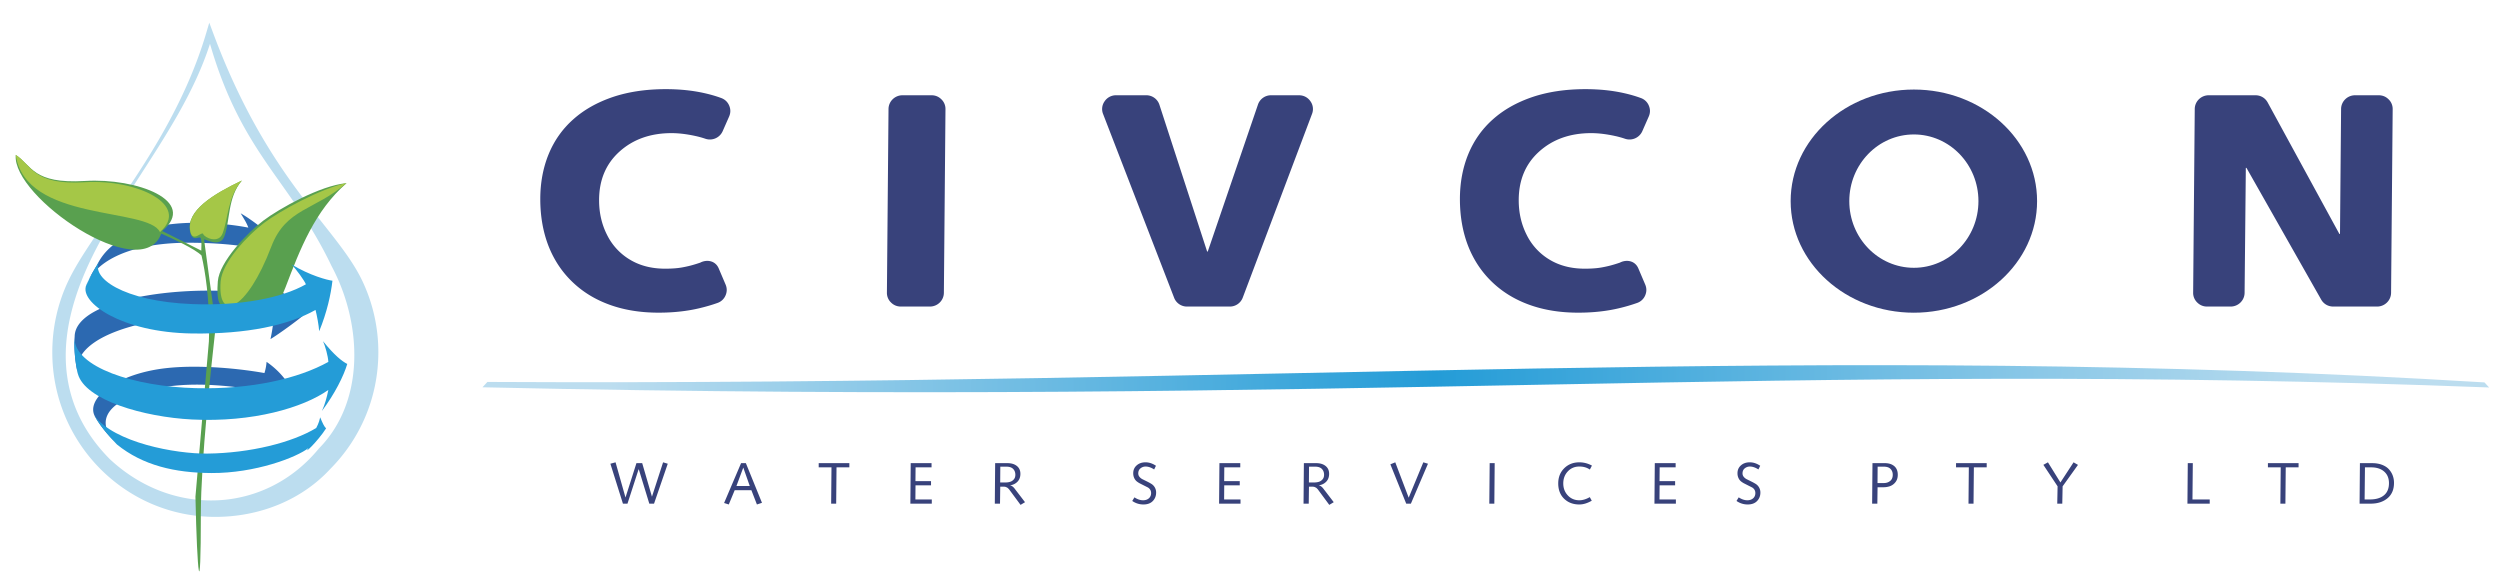
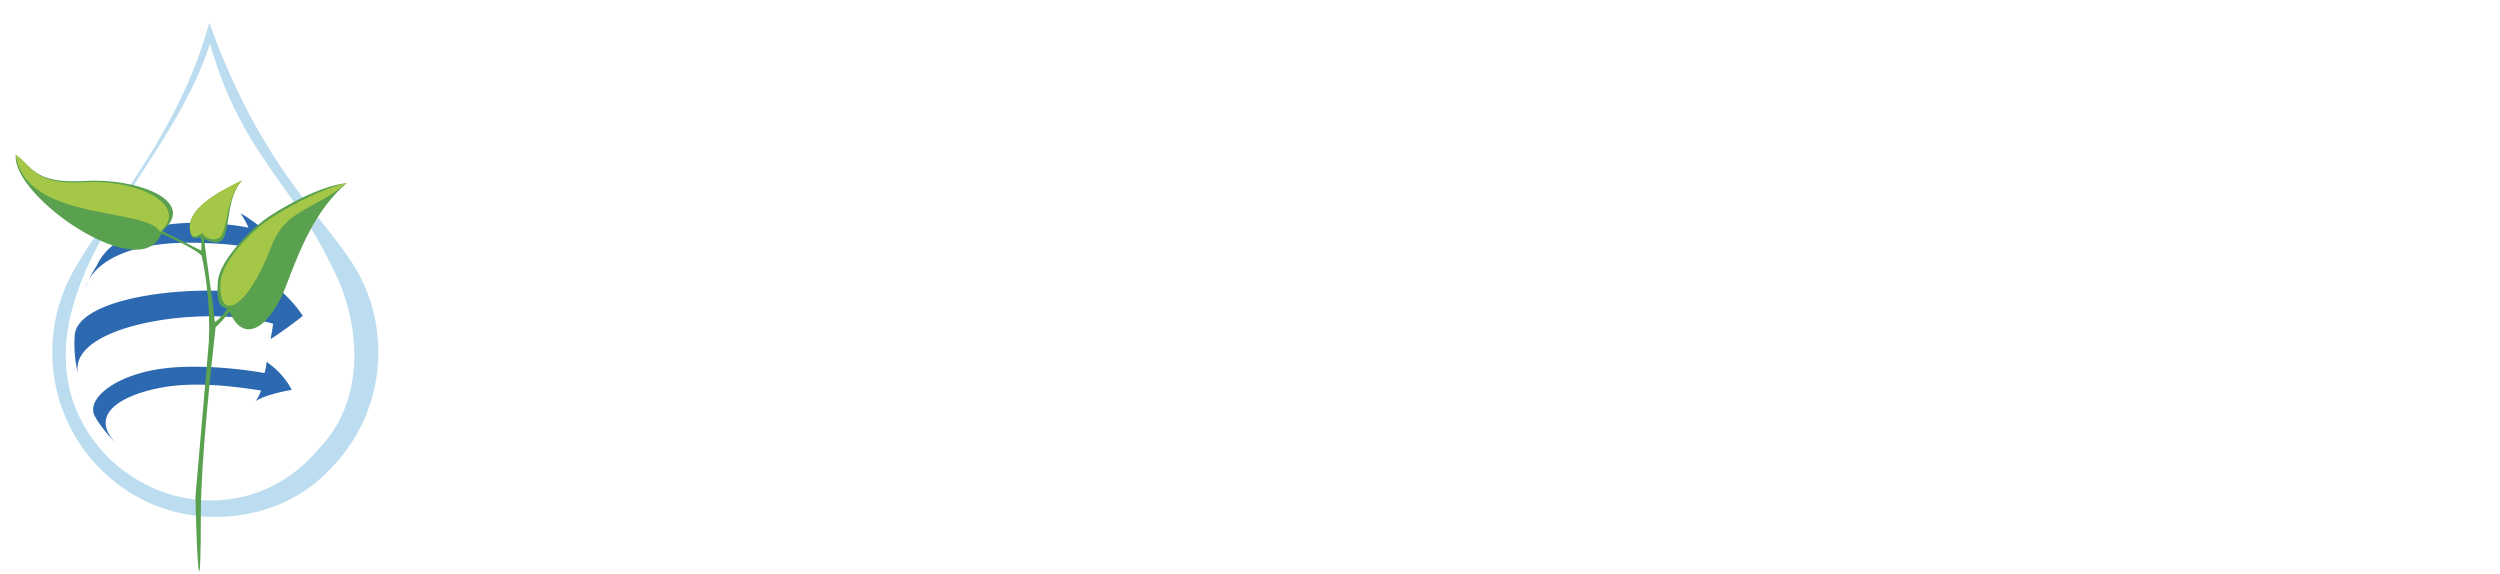
<svg xmlns="http://www.w3.org/2000/svg" xmlns:xlink="http://www.w3.org/1999/xlink" width="418" height="96" viewBox="0 0 110.596 25.4">
  <defs>
    <filter id="b" color-interpolation-filters="sRGB">
      <feFlood flood-opacity="1" flood-color="#FFF" result="flood" />
      <feComposite in="flood" in2="SourceGraphic" operator="in" result="composite1" />
      <feGaussianBlur in="composite1" stdDeviation="4" result="blur" />
      <feOffset result="offset" />
      <feComposite in="SourceGraphic" in2="offset" result="fbSourceGraphic" />
      <feColorMatrix result="fbSourceGraphicAlpha" in="fbSourceGraphic" values="0 0 0 -1 0 0 0 0 -1 0 0 0 0 -1 0 0 0 0 1 0" />
      <feFlood flood-opacity="1" flood-color="#FFF" result="flood" />
      <feComposite in2="fbSourceGraphic" in="flood" operator="in" result="composite1" />
      <feGaussianBlur in="composite1" stdDeviation="4" result="blur" />
      <feOffset result="offset" />
      <feComposite in2="offset" in="fbSourceGraphic" result="composite2" />
    </filter>
    <linearGradient id="c" spreadMethod="pad" gradientTransform="matrix(.011 -.464 .731 .017 302.48 632.108)" gradientUnits="userSpaceOnUse" y2="0" x2=".8" y1="0" x1=".2">
      <stop offset="0" stop-color="#79b94f" />
      <stop offset="1" stop-color="#008654" />
    </linearGradient>
    <linearGradient y2="0" x2=".92" y1="0" x1=".08" spreadMethod="pad" gradientTransform="matrix(370.93 1.864 -.095 18.954 109.352 460.38)" gradientUnits="userSpaceOnUse" id="d" xlink:href="#a" />
    <linearGradient id="a" spreadMethod="pad" gradientTransform="matrix(370.93 1.864 -.095 18.954 109.352 460.38)" gradientUnits="userSpaceOnUse" y2="0" x2=".92" y1="0" x1=".08">
      <stop offset="0" stop-color="#bcddef" />
      <stop offset=".48" stop-color="#249cd7" />
      <stop offset="1" stop-color="#bcddef" />
    </linearGradient>
  </defs>
  <g transform="translate(-1.858 -252.884) scale(.265)" filter="url(#b)">
    <path d="M42.121 964.477c8.2 22.069 18.24 28.707 22.04 36.675a23.883 23.883 0 0 1 2.32 10.306c0 13.129-10.534 23.775-23.524 23.775s-23.525-10.646-23.525-23.775c0-3.692.833-7.188 2.32-10.306 3.8-7.968 15.443-19.967 20.37-36.675" fill="#fff" fill-rule="evenodd" />
    <path d="M42.54 959.655c6.08 16.367 13.063 25.208 18.348 31.9 2.785 3.524 5.104 6.461 6.6 9.597a27.486 27.486 0 0 1 2.004 5.797 27.85 27.85 0 0 1 .68 6.121c0 7.59-3.048 14.464-7.973 19.441-4.738 5.166-11.729 8.057-19.242 8.057-7.514 0-14.318-3.08-19.243-8.057a27.557 27.557 0 0 1-7.972-19.44c0-2.1.235-4.148.679-6.122a27.5 27.5 0 0 1 2.005-5.797c1.464-3.072 3.935-6.65 6.785-10.776 5.56-8.051 12.58-18.216 16.257-30.683l.48-1.63zm-.474 1.938c-5.303 16.489-19.728 29.606-23.33 45.604-2.05 9.11.092 17.144 6.588 23.708 10.527 9.85 26.02 9.108 34.918-1.75 7.757-7.84 7.267-20.829 2.125-30.45-6.778-14.215-14.956-18.632-20.301-37.112" fill="#bcddef" />
    <path d="M19.477 1010.406c.176-6.744 21.03-9.174 33.026-6.614-.096-.801-.574-1.97-.857-2.77 2.779 2.075 4.538 3.9 5.91 5.982-.722.64-3.836 2.947-5.393 3.886.177-.803.345-1.77.436-2.572-11.428-3.297-34.377.137-32.56 8.394-.393-1.43-.735-3.997-.562-6.306m3.697-11.796c2.383-5.205 9.304-6.822 14.62-7.092 3.598-.183 7.775.185 10.674.763-.287-.806-.768-1.53-1.279-2.395 2.034 1.185 4.423 3.135 6.306 4.682-1.013 1.245-1.98 2.449-2.803 4.237-.054-.943-.629-2.271-.91-3.039-4.134-.86-9.54-1.031-12.668-.94-8.831.257-14.498 3.22-15.83 7.43.669-1.73 1.42-2.901 1.89-3.646m-.208 25.366c-1.965-3.02 3.452-7.415 12.162-8.28 5.473-.544 12.063.144 16.026.86a7.728 7.728 0 0 0 .356-1.872c2.148 1.486 3.466 3.223 4.199 4.675-.987.194-4.201.75-6.007 1.866.356-.517.716-1.198.879-1.751-4.15-.631-10.842-1.579-16.7-.476-6.505 1.223-12.305 4.444-7.39 9.376-.89-.855-2.637-2.808-3.525-4.398" fill="#2c69b1" fill-rule="evenodd" />
    <path d="M64.86 984.858c-4.32.36-11.264 4.256-13.897 6.254-2.633 1.997-7.34 6.87-7.59 10.136-.25 3.267.21 4.322 1.613 4.54-.703 1.063-1.406 1.783-2.11 2.268l-.25-2.353-1.55-11.448c.014-.223 2.639 1.53 3.394-.533.973-2.658.529-6.515 2.92-9.298-4.703 2.256-9.386 5.022-8.645 8.532.409 1.938 1.597.547 1.782 1.113.176.537.1 1.39.085 2.049l-6.52-3.273c5.985-5.012-4.182-8.888-12.896-8.357-8.714.53-8.846-2.582-11.555-4.337-.675 7.003 21.074 21.885 24.287 13.128 1.921.82 5.623 2.55 6.723 3.65.653 2.773 1.28 7.18 1.28 12.248l-.048 2.084-2.246 25.946c.286 13.311.904 18.431.904 2.811 0-8.72 1.727-24.506 2.46-31.088.776-.74 1.55-1.61 2.326-2.607 2.586 5.961 7.06 1.919 9.344-4.075 2.45-6.429 4.91-12.802 10.19-17.39" fill="#59a04f" fill-rule="evenodd" />
    <path d="M64.86 984.833c-4.372.938-11.159 4.676-13.792 6.674-2.633 1.997-6.971 6.502-7.222 9.768-.53 6.912 4.345 4.966 8.46-5.833 2.45-6.429 7.275-6.022 12.554-10.61m-20.675 8.375c.972-2.658.814-6.026 3.205-8.808-4.703 2.256-9.345 5.021-8.604 8.532.409 1.937 1.964-.146 2.149.42.189.578 2.568 1.718 3.25-.144m-10.469-.183c5.124-4.534-3.806-8.853-12.52-8.322-8.714.53-8.846-2.821-11.555-4.576 1.587 11.293 22.107 8.688 24.075 12.898" fill="#a5c747" fill-rule="evenodd" />
    <path d="M302.49 632.108a2.66 2.66 0 0 1 .72-.447z" fill="url(#c)" fill-rule="evenodd" transform="matrix(.423 0 0 -.423 -82.992 1275.222)" />
-     <path d="M26.53 1028.477c4.336 3.51 9.68 4.736 15.765 4.77 7.304.043 14.257-2.619 16.219-4.18-1.003 1.29 1.453-.993 2.935-3.275-.34-.328-.603-.904-.987-1.848-.193.977-.639 1.723-.664 1.785-4.019 2.43-11.006 4.185-18.167 4.271-5.303.064-15.56-1.843-18.858-6.324 1.254 2.242 2.951 3.91 3.757 4.801m-5.128-26.546c-1.152 2.78 5.793 7.857 17.707 8.02 9.13.125 16.053-1.378 20.576-3.932.252 1.018.533 2.483.61 3.56 1.3-3.147 1.955-6.165 2.215-8.437-.828-.103-3.74-.843-6.862-2.738.883.894 2.158 2.696 2.432 3.334-4.036 2.299-10.912 3.61-18.919 3.308-11.56-.435-17.377-4.483-15.446-7.334-.948 1.461-1.76 2.968-2.313 4.22" fill="#249cd7" fill-rule="evenodd" />
-     <path d="M20.006 1016.669c1.18 4.423 11.065 7.231 19.043 7.638 10.183.52 18.609-1.982 22.775-4.934-.238 1.178-.565 2.44-1.077 3.518 2.17-2.884 3.651-5.881 4.235-7.854-.868-.447-2.111-1.401-4.047-3.803.37.82.842 2.482.89 3.46-4.95 2.752-12.737 4.611-22.133 4.382-10.32-.251-20.212-3.529-20.239-8.333-.1 1.845.122 4.228.553 5.926" fill="#249cd7" fill-rule="evenodd" />
-     <path d="M480.196 463.108c-127.612 4.906-206.704-3.51-364.91.034l.898.973c143.55-.767 242.67 7.287 363.163-.085z" fill="url(#d)" fill-rule="evenodd" transform="matrix(.918 0 0 -.918 -18.28 1444.096)" />
-     <path d="M108.906 1031.692l.865-.235 1.65 5.846h.02l1.815-5.707h.963l1.653 5.682-.06.023 1.893-5.843.781.234-2.29 6.665h-.791l-1.746-5.707-.047-.008-1.85 5.715h-.76l-2.095-6.665zm18.984 6.556l2.834-6.652h.801l2.69 6.622-.845.277-.925-2.385h-2.785l-.988 2.385zm2.062-2.84h2.221l-1.07-3.048h-.019l-1.132 3.049zm13.731-3.11v-.702h5.117v.702h-2.142l-.057 6.059h-.84l.057-6.06h-2.136zm15.302 6.059l.057-6.761h3.48v.702h-2.667l-.02 2.298h2.6v.702h-2.59l-.02 2.357h2.738v.702h-3.578zm14.098 0l.057-6.761h2.052c.655 0 1.18.158 1.572.472.392.315.59.75.59 1.306 0 .54-.16.976-.48 1.312a2.02 2.02 0 0 1-1.22.602v.021a.905.905 0 0 1 .25.092c.081.044.164.106.25.184.084.078.152.153.208.223a27.258 27.258 0 0 0 .389.51l1.374 1.796-.744.448-1.604-2.173-.161-.216c-.072-.1-.124-.17-.155-.21l-.142-.145a.617.617 0 0 0-.16-.13 3.159 3.159 0 0 0-.17-.084.758.758 0 0 0-.214-.065 1.598 1.598 0 0 0-.249-.016h-.536l-.039 2.834h-.868zm.897-3.536h.839c.306 0 .578-.036.816-.108.24-.071.444-.207.617-.405.174-.2.26-.457.26-.77 0-.398-.121-.724-.366-.976-.246-.253-.625-.38-1.14-.38H174l-.02 2.639zm22.044 3.086l.371-.604c.477.324.956.487 1.437.49.397 0 .72-.109.969-.33.247-.219.371-.509.371-.87 0-.23-.056-.426-.168-.59a1.127 1.127 0 0 0-.436-.383l-.578-.291-.629-.318a3.324 3.324 0 0 1-.578-.366 1.535 1.535 0 0 1-.425-.556 1.872 1.872 0 0 1-.168-.817c0-.531.192-.968.578-1.306.385-.34.876-.509 1.474-.509.595 0 1.174.193 1.741.577l-.301.616c-.497-.324-.97-.487-1.417-.49-.32 0-.606.099-.858.3-.251.2-.377.484-.377.852a.88.88 0 0 0 .225.595c.148.174.336.313.562.415l.725.359c.267.132.508.267.723.403a1.682 1.682 0 0 1 .747 1.432c0 .55-.183 1.018-.553 1.402-.368.385-.894.577-1.58.577a3.242 3.242 0 0 1-1.855-.588m14.498.45l.057-6.761h3.48v.702h-2.667l-.02 2.298h2.6v.702h-2.59l-.02 2.357h2.738v.702h-3.578zm14.098 0l.057-6.761h2.052c.655 0 1.179.158 1.572.472.392.315.59.75.59 1.306 0 .54-.16.976-.48 1.312a2.02 2.02 0 0 1-1.22.602v.021a.902.902 0 0 1 .25.092c.081.044.164.106.249.184.084.078.153.153.208.223a28.383 28.383 0 0 0 .39.51l1.374 1.796-.744.448-1.605-2.173-.16-.216c-.072-.1-.124-.17-.155-.21l-.142-.145a.617.617 0 0 0-.16-.13 3.18 3.18 0 0 0-.17-.084.76.76 0 0 0-.214-.065 1.598 1.598 0 0 0-.25-.016h-.535l-.039 2.834h-.868zm.897-3.536h.839c.306 0 .578-.036.816-.108.239-.071.444-.207.617-.405.174-.2.26-.457.26-.77 0-.398-.122-.724-.366-.976-.246-.253-.625-.38-1.14-.38h-1.006zm13.597-3.03l.82-.334 2.239 5.903 2.443-5.903.778.235-2.853 6.665h-.779zm16.518 6.566l.061-6.761h.836l-.058 6.76h-.84zm11.506-3.383c0-1.025.334-1.867 1.001-2.526.67-.66 1.51-.99 2.525-.99.723 0 1.422.182 2.1.545l-.348.663c-.483-.337-1.068-.507-1.752-.507-.775 0-1.417.27-1.925.813-.507.54-.76 1.209-.76 2.003 0 .795.253 1.465.76 2.005.508.543 1.15.813 1.925.813.547 0 1.128-.176 1.742-.526l.33.598c-.728.42-1.42.63-2.072.63-1.03 0-1.876-.318-2.536-.954-.66-.636-.99-1.492-.99-2.567m16.062 3.383l.058-6.761h3.48v.702h-2.667l-.02 2.298h2.6v.702h-2.59l-.02 2.357h2.739v.702h-3.58zm13.698-.45l.37-.604c.478.324.957.487 1.438.49.397 0 .72-.109.969-.33.247-.219.37-.509.37-.87 0-.23-.055-.426-.167-.59a1.126 1.126 0 0 0-.436-.383l-.579-.291-.628-.318a3.324 3.324 0 0 1-.579-.366 1.536 1.536 0 0 1-.425-.556 1.875 1.875 0 0 1-.167-.817c0-.531.192-.968.578-1.306.384-.34.876-.509 1.474-.509.594 0 1.174.193 1.741.577l-.301.616c-.497-.324-.97-.487-1.417-.49a1.34 1.34 0 0 0-.859.3c-.25.2-.376.484-.376.852 0 .224.075.422.225.595.148.174.335.313.562.415l.724.359c.268.132.509.267.724.403a1.682 1.682 0 0 1 .747 1.432c0 .55-.184 1.018-.553 1.402-.369.385-.895.577-1.58.577a3.242 3.242 0 0 1-1.855-.588m22.643.45l.057-6.761h2.057c.663 0 1.19.166 1.58.498.391.333.587.815.587 1.443 0 .492-.127.9-.382 1.223a2.015 2.015 0 0 1-.9.672 3.253 3.253 0 0 1-1.122.187h-.97l-.038 2.738h-.868zm.897-3.44h1.079c.397 0 .74-.116 1.029-.346.29-.23.435-.576.435-1.034 0-.397-.122-.723-.368-.975-.244-.253-.624-.38-1.139-.38h-1.016l-.02 2.735zm13.109-2.619v-.702h5.118v.702h-2.142l-.057 6.059h-.84l.056-6.06h-2.135zm14.578-.42l.764-.42 2.083 3.361 2.195-3.362.735.43-2.562 3.579-.057 2.89h-.84l.057-2.892zm24.051 6.479l.057-6.761h.84l-.057 6.059h2.881v.702zm13.436-6.059v-.702h5.117v.702h-2.142l-.056 6.059h-.84l.057-6.06h-2.136zm15.302 6.059l.057-6.761h2.033c.627 0 1.183.093 1.665.279.482.187.863.438 1.146.752.284.316.495.664.635 1.045.14.383.21.789.21 1.217 0 1.108-.361 1.96-1.083 2.564-.723.602-1.654.904-2.796.904h-1.867zm.84-.702h.903c.988 0 1.764-.23 2.323-.69.56-.459.84-1.135.84-2.029 0-.822-.267-1.467-.801-1.934-.535-.47-1.258-.704-2.167-.704h-1.04l-.058 5.357zm-28.624-34.53l.267-30.653c.011-1.265 1.055-2.29 2.333-2.29h7.793c.88 0 1.635.446 2.053 1.212l11.962 21.935h.106l.182-20.857c.011-1.265 1.055-2.29 2.333-2.29h3.946c.646 0 1.202.23 1.657.684a2.22 2.22 0 0 1 .676 1.646l-.267 30.653c-.011 1.265-1.055 2.29-2.333 2.29h-7.31c-.866 0-1.61-.43-2.033-1.179L382.029 982.3h-.105l-.206 20.869c-.013 1.264-1.056 2.287-2.333 2.287h-3.922c-.646 0-1.202-.23-1.657-.684a2.22 2.22 0 0 1-.676-1.646m-90.879-29.396l-1.076 2.447a2.336 2.336 0 0 1-2.9 1.261 15.262 15.262 0 0 0-1.66-.458c-1.434-.314-2.762-.476-3.985-.476-3.5 0-6.395 1.028-8.673 3.076-2.279 2.048-3.414 4.759-3.414 8.124 0 2.107.44 4.036 1.329 5.787a9.929 9.929 0 0 0 3.826 4.138c1.663 1.003 3.625 1.504 5.877 1.504 1.17 0 2.164-.077 2.973-.238.818-.153 1.616-.339 2.883-.772 1.058-.554 2.513-.37 3.08.961l1.15 2.7c.257.606.253 1.22-.013 1.822a2.246 2.246 0 0 1-1.342 1.247 28.42 28.42 0 0 1-2.987.874c-2.077.498-4.363.748-6.852.748-3.027 0-5.754-.442-8.2-1.334-2.436-.884-4.52-2.176-6.254-3.867-1.742-1.69-3.053-3.705-3.95-6.024-.888-2.329-1.337-4.903-1.337-7.742 0-2.719.466-5.217 1.39-7.477.933-2.27 2.296-4.207 4.1-5.813 1.803-1.614 4.01-2.855 6.606-3.739 2.604-.875 5.56-1.317 8.859-1.317 2.366 0 4.565.23 6.58.697.984.227 1.876.49 2.673.786a2.244 2.244 0 0 1 1.327 1.262c.259.605.255 1.22-.01 1.823m-153.521 0l-1.077 2.447a2.336 2.336 0 0 1-2.9 1.261 15.265 15.265 0 0 0-1.659-.458c-1.434-.314-2.762-.476-3.985-.476-3.501 0-6.395 1.028-8.674 3.076-2.278 2.048-3.413 4.759-3.413 8.124 0 2.107.44 4.036 1.328 5.787a9.928 9.928 0 0 0 3.827 4.138c1.663 1.003 3.624 1.504 5.876 1.504 1.17 0 2.164-.077 2.974-.238.818-.153 1.616-.339 2.882-.772 1.059-.554 2.514-.37 3.08.961l1.15 2.7c.257.606.253 1.22-.012 1.822a2.246 2.246 0 0 1-1.342 1.247c-.903.324-1.899.613-2.987.874-2.077.498-4.363.748-6.853.748-3.026 0-5.753-.442-8.199-1.334-2.436-.884-4.521-2.176-6.254-3.867-1.742-1.69-3.053-3.705-3.95-6.024-.888-2.329-1.337-4.903-1.337-7.742 0-2.719.466-5.217 1.39-7.477.932-2.27 2.296-4.207 4.1-5.813 1.803-1.614 4.01-2.855 6.606-3.739 2.604-.875 5.56-1.317 8.858-1.317 2.366 0 4.566.23 6.58.697.985.227 1.876.49 2.674.786.62.231 1.069.657 1.327 1.262s.255 1.22-.01 1.823m74.279 30.24l-11.849-30.652a2.229 2.229 0 0 1 .257-2.135 2.277 2.277 0 0 1 1.922-1.001h5.008a2.3 2.3 0 0 1 2.22 1.602l7.96 24.485h.105l8.375-24.517a2.299 2.299 0 0 1 2.21-1.57h4.633c.789 0 1.467.351 1.917.993a2.23 2.23 0 0 1 .269 2.125l-11.559 30.653a2.296 2.296 0 0 1-2.186 1.502h-7.103a2.296 2.296 0 0 1-2.179-1.484m-47.939-.846l.268-30.653c.011-1.265 1.055-2.29 2.333-2.29h4.843c.646 0 1.202.23 1.657.684a2.22 2.22 0 0 1 .676 1.646l-.267 30.653c-.011 1.265-1.055 2.29-2.333 2.29h-4.843c-.647 0-1.202-.23-1.657-.684a2.22 2.22 0 0 1-.676-1.646" fill="#38427b" />
-     <path d="M326.507 969.228c11.358 0 20.569 8.341 20.569 18.626 0 10.286-9.211 18.627-20.57 18.627-11.357 0-20.568-8.341-20.568-18.627 0-10.285 9.21-18.626 20.569-18.626zm0 7.496c5.952 0 10.78 4.984 10.78 11.13 0 6.147-4.828 11.13-10.78 11.13-5.952 0-10.78-4.983-10.78-11.13 0-6.146 4.828-11.13 10.78-11.13" fill="#38427b" fill-rule="evenodd" />
  </g>
</svg>